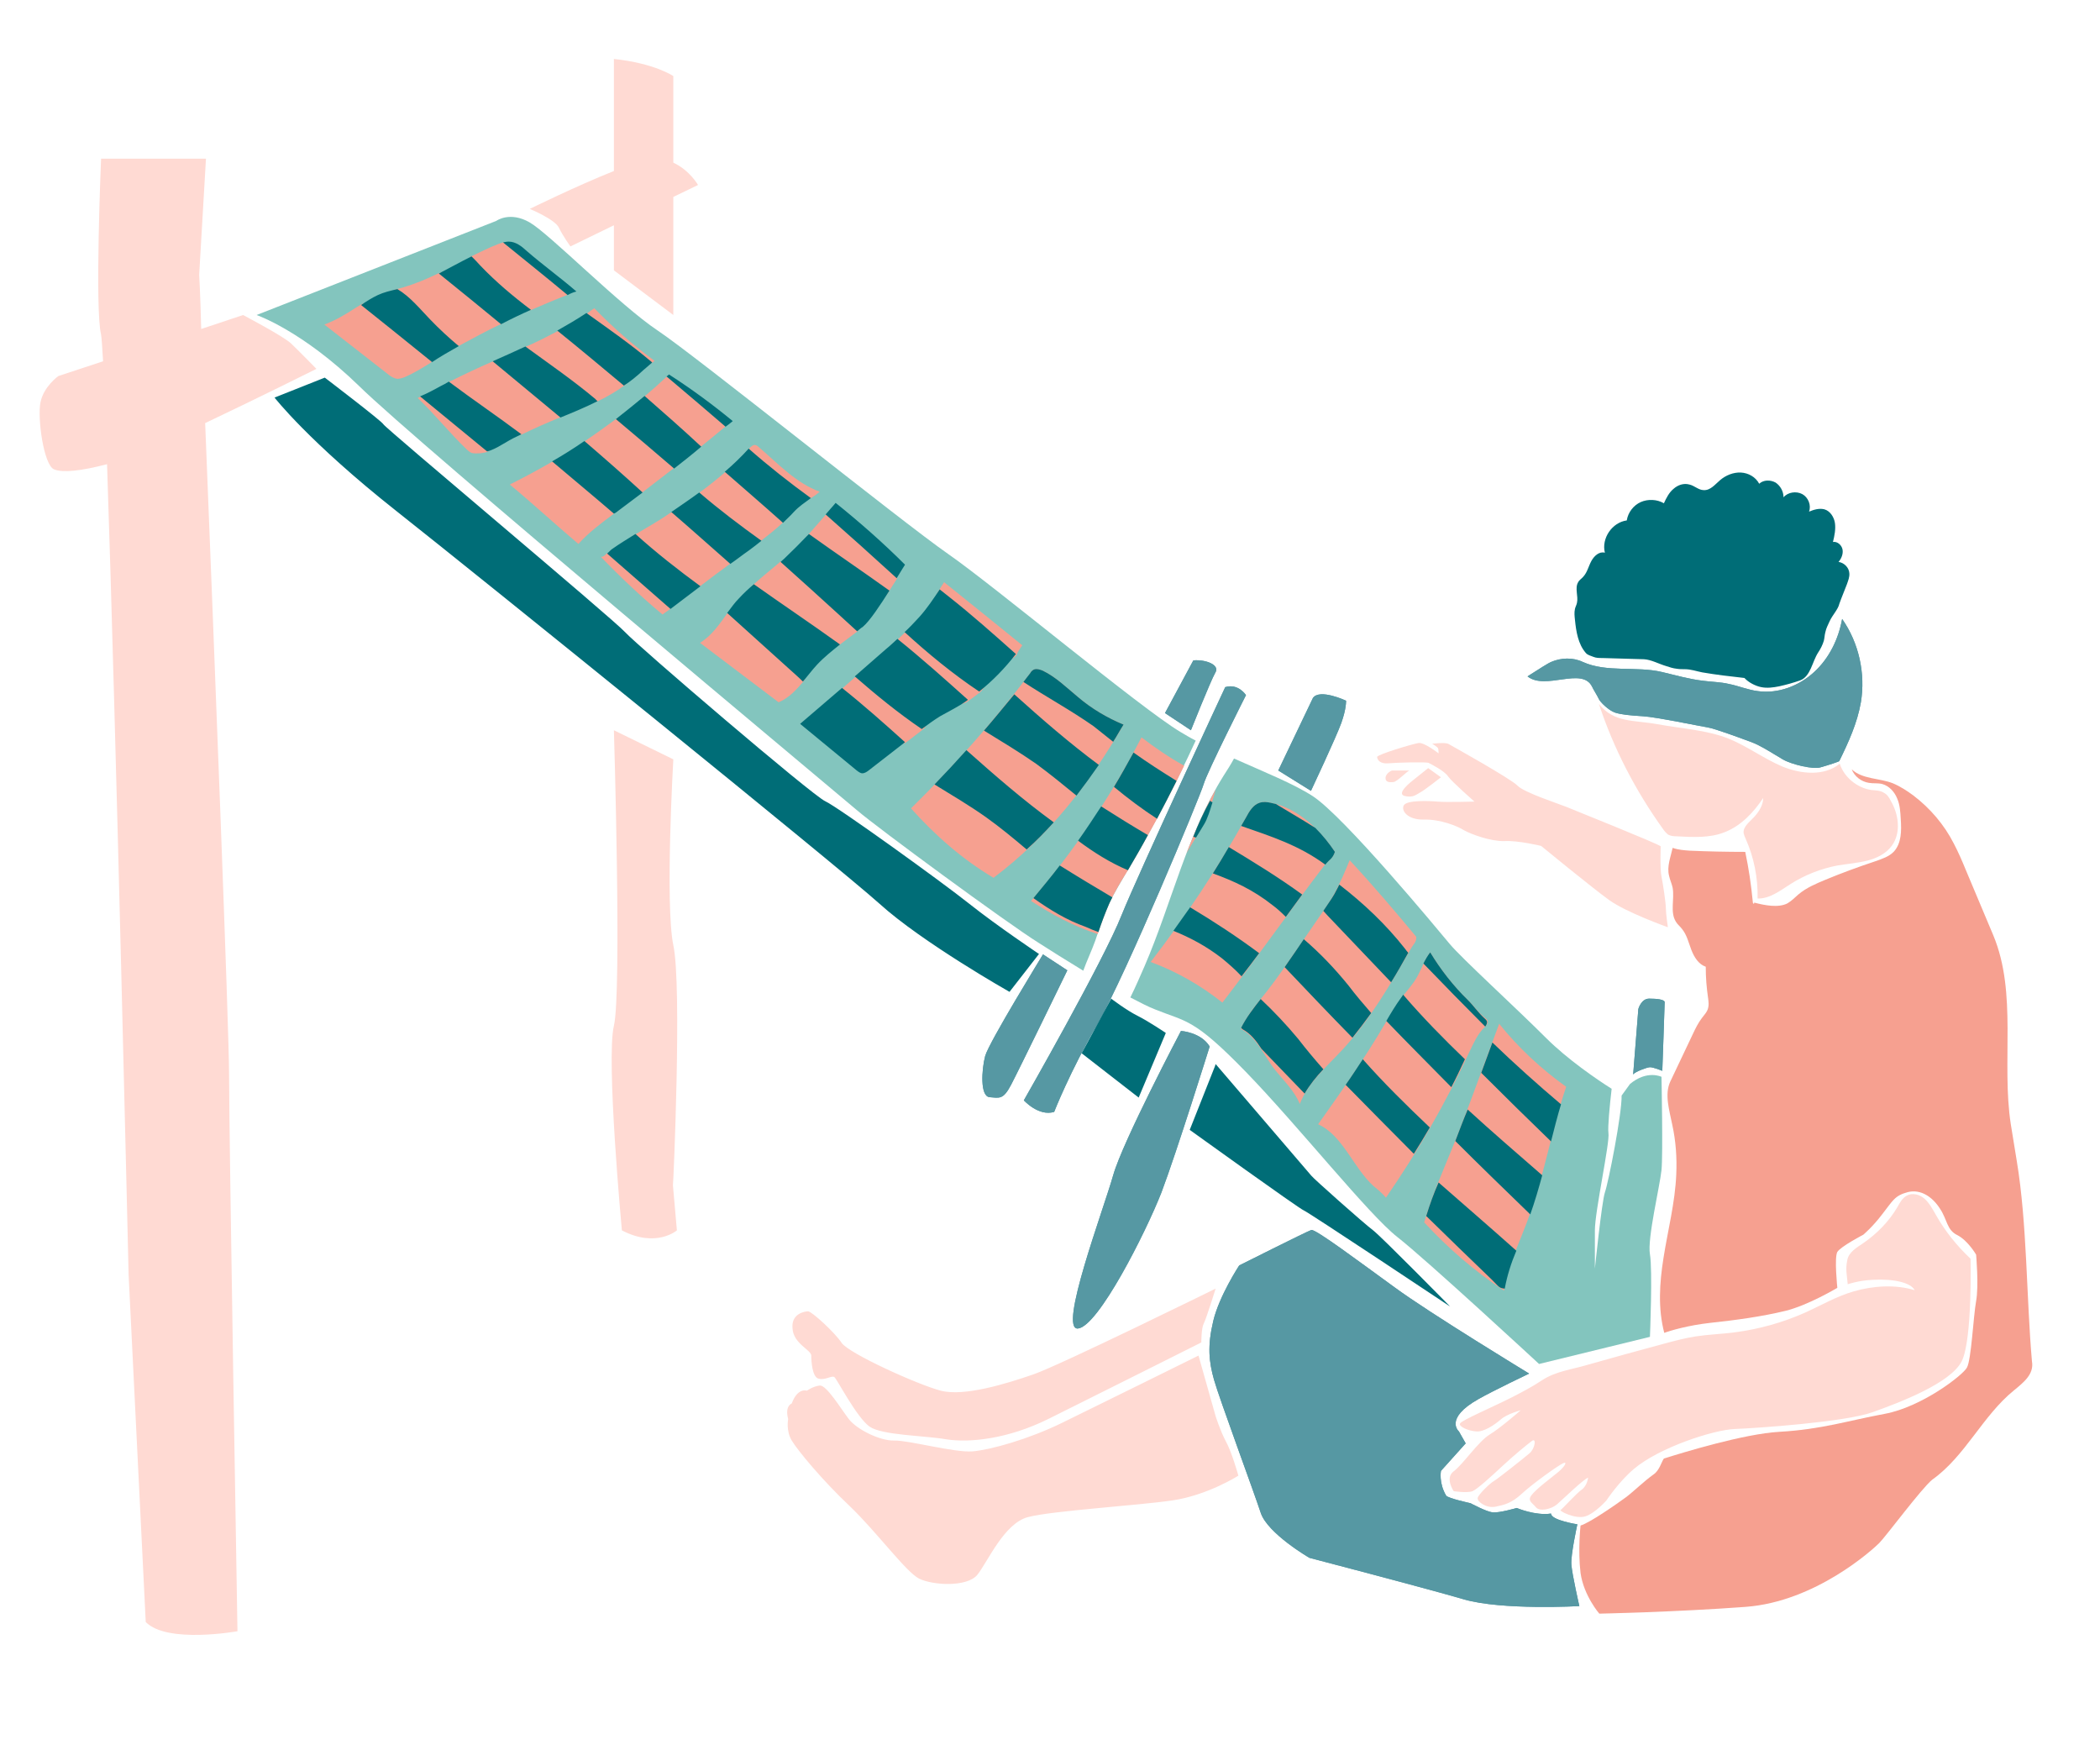
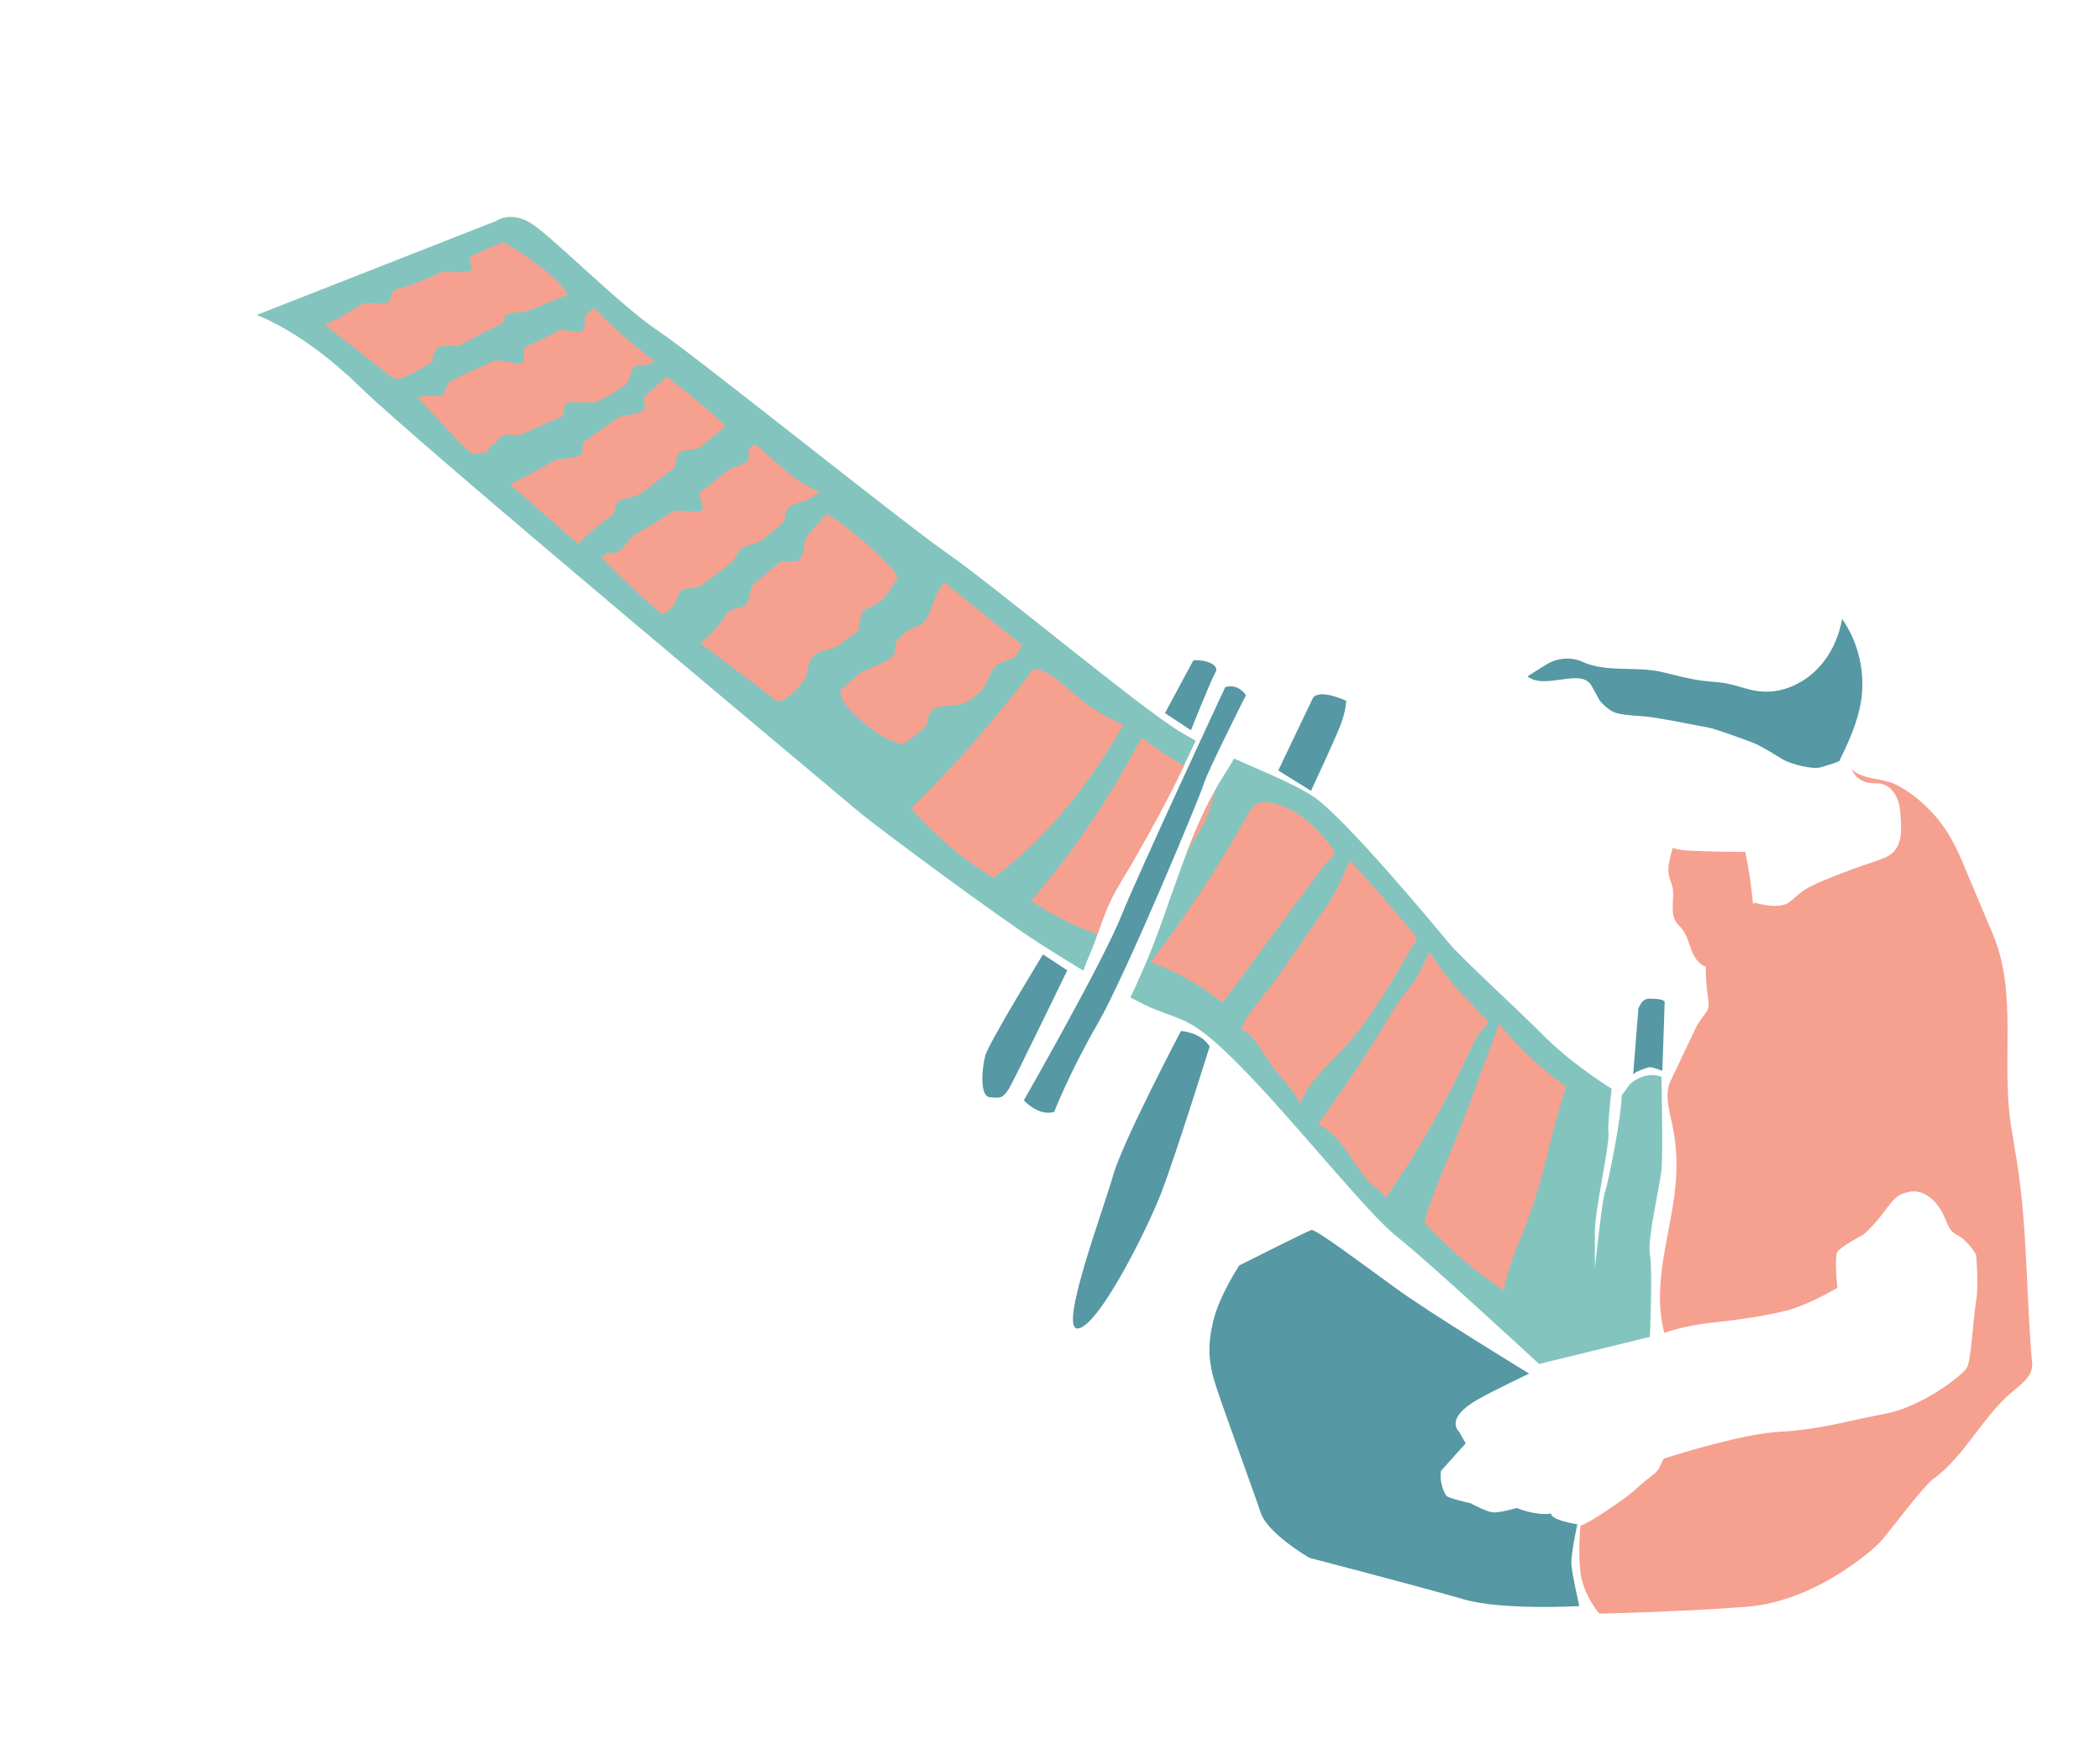
<svg xmlns="http://www.w3.org/2000/svg" width="300" zoomAndPan="magnify" viewBox="0 0 224.88 187.5" height="250" preserveAspectRatio="xMidYMid meet" version="1.0">
  <defs>
    <clipPath id="b5a7894787">
-       <path d="M 4 6.316 L 212 6.316 L 212 176 L 4 176 Z M 4 6.316 " clip-rule="nonzero" />
-     </clipPath>
+       </clipPath>
  </defs>
  <g clip-path="url(#b5a7894787)">
    <path fill="#ffdad3" d="M 178.129 88.82 C 175.18 84.719 172.828 80.191 171.25 75.406 C 172.871 77.457 174.965 77.113 177.531 77.582 C 180.094 78.055 182.742 78.184 185.133 79.121 C 187.145 79.934 188.895 81.258 190.902 82.113 C 192.91 82.926 195.391 83.18 197.055 81.812 C 197.523 83.266 198.934 84.422 200.473 84.633 C 200.941 84.676 201.414 84.676 201.797 84.934 C 202.141 85.105 202.352 85.445 202.523 85.789 C 203.379 87.238 203.637 89.207 202.652 90.574 C 202.055 91.426 201.027 91.941 200.004 92.195 C 198.977 92.453 197.91 92.539 196.84 92.711 C 195.047 93.051 193.297 93.734 191.758 94.719 C 190.688 95.402 189.535 96.297 188.254 96.254 C 188.297 94.035 187.867 91.855 186.973 89.848 C 186.887 89.676 186.801 89.461 186.758 89.25 C 186.672 88.566 187.398 88.051 187.867 87.539 C 188.383 86.984 188.852 86.258 188.852 85.488 C 187.828 87.027 186.5 88.438 184.793 89.121 C 183.168 89.805 181.289 89.676 179.539 89.59 C 179.238 89.59 178.938 89.547 178.684 89.418 C 178.512 89.289 178.297 89.078 178.129 88.82 Z M 86.863 145.219 C 86.863 145.777 86.949 147.57 87.676 147.699 C 88.402 147.871 89.043 147.312 89.344 147.527 C 89.641 147.785 91.734 151.844 93.102 152.824 C 94.469 153.766 98.871 153.766 101.348 154.191 C 103.828 154.578 107.93 154.152 112.246 152.016 C 116.559 149.879 128.652 143.812 128.652 143.812 C 128.652 143.812 128.652 142.273 128.906 141.801 C 129.164 141.332 130.188 138.043 130.188 138.043 C 130.188 138.043 113.613 146.203 110.664 147.23 C 107.715 148.254 103.23 149.621 100.75 148.98 C 98.273 148.34 90.84 144.965 90.113 143.852 C 89.387 142.742 86.906 140.477 86.523 140.477 C 86.137 140.477 84.688 140.734 84.855 142.316 C 84.941 143.938 86.863 144.621 86.863 145.219 Z M 130.188 151.715 L 128.352 145.219 C 128.352 145.219 117.285 150.691 113.695 152.441 C 110.109 154.191 106.09 155.305 104.168 155.477 C 102.246 155.645 97.289 154.277 95.754 154.32 C 94.215 154.363 91.734 153.125 90.883 152.016 C 90.027 150.902 88.488 148.34 87.762 148.426 C 87.035 148.512 86.395 148.98 86.395 148.98 C 86.395 148.98 85.414 148.598 84.77 150.348 C 84.77 150.348 84.004 150.605 84.387 152.016 C 84.387 152.016 84.129 153.254 84.77 154.32 C 85.414 155.391 88.062 158.594 90.965 161.328 C 93.828 164.062 96.992 168.379 98.402 169.105 C 99.855 169.832 103.527 170.047 104.641 168.719 C 105.75 167.352 107.5 163.207 110.066 162.523 C 112.629 161.84 121.816 161.285 125.574 160.73 C 129.336 160.176 132.625 158.082 132.625 158.082 C 132.625 158.082 131.898 155.477 131.258 154.363 C 130.66 153.211 130.188 151.715 130.188 151.715 Z M 161.121 90.102 C 162.574 90.016 165.055 90.617 165.055 90.617 C 165.055 90.617 170.523 95.102 172.359 96.426 C 174.195 97.75 178.641 99.332 178.641 99.332 C 178.641 99.332 178.426 97.879 178.426 97.324 C 178.426 96.77 178.129 94.719 177.957 93.906 C 177.785 93.094 177.871 90.66 177.871 90.66 C 177.531 90.359 168.559 86.77 167.746 86.43 C 166.891 86.086 163.215 84.891 162.531 84.164 C 161.848 83.438 155.484 79.891 155.098 79.676 C 154.672 79.508 153.391 79.676 153.391 79.676 C 153.391 79.676 153.988 80.02 154.031 80.191 C 154.074 80.359 154.074 80.703 154.074 80.703 C 154.074 80.703 152.535 79.508 151.938 79.594 C 151.34 79.676 147.492 80.832 147.492 81.086 C 147.492 81.344 147.75 81.855 148.688 81.77 C 149.629 81.688 152.75 81.602 153.004 81.727 C 153.262 81.855 154.715 82.582 155.098 83.18 C 155.484 83.738 157.918 85.871 157.918 85.871 C 157.918 85.871 154.844 85.957 153.945 85.871 C 153.047 85.789 150.699 85.703 150.355 86.258 C 150.016 86.812 150.738 87.84 152.492 87.797 C 154.242 87.754 156.082 88.48 156.809 88.949 C 157.578 89.375 159.668 90.145 161.121 90.102 Z M 152.105 84.891 C 152.535 84.676 154.328 83.266 154.328 83.266 L 152.961 82.285 C 152.961 82.285 151.852 83.18 151.465 83.48 C 151.082 83.777 149.5 85.02 150.441 85.273 C 151.383 85.488 151.68 85.105 152.105 84.891 Z M 149.074 82.539 C 149.074 82.539 148.434 82.797 148.391 83.309 C 148.348 83.82 148.859 83.82 149.246 83.777 C 149.629 83.738 150.738 82.582 150.953 82.539 Z M 31.152 36.82 C 30.383 36.055 25.98 33.746 25.98 33.746 L 21.496 35.242 C 21.41 31.566 21.281 29.43 21.281 29.43 L 22.008 16.996 L 10.77 16.996 C 10.77 16.996 10.086 33.105 10.77 35.84 C 10.812 36.098 10.898 37.078 10.984 38.703 L 6.199 40.281 C 6.199 40.281 4.617 41.395 4.277 43.102 C 3.934 44.77 4.617 49.812 5.73 50.281 C 6.668 50.664 8.633 50.453 11.41 49.727 C 12.352 77.371 13.719 136.547 13.719 136.547 L 15.555 173.762 C 17.863 176.113 25.383 174.746 25.383 174.746 C 25.383 174.746 24.484 121.934 24.484 115.141 C 24.484 110.312 22.863 68.738 21.922 45.324 C 27.691 42.59 33.844 39.516 33.844 39.516 C 33.844 39.516 31.961 37.59 31.152 36.82 Z M 72.082 17.426 L 72.082 8.152 C 72.082 8.152 70.117 6.785 65.715 6.316 L 65.715 18.32 C 61.742 19.902 56.699 22.379 56.699 22.379 C 56.699 22.379 59.391 23.492 59.82 24.387 C 60.246 25.285 61.059 26.398 61.059 26.398 L 65.715 24.133 L 65.715 28.961 L 72.082 33.746 L 72.082 21.098 L 74.73 19.816 C 74.73 19.816 73.832 18.234 72.082 17.426 Z M 72.082 101.254 C 71.184 96.895 72.082 81.344 72.082 81.344 L 65.715 78.227 C 65.715 78.227 66.57 106.297 65.715 109.887 C 64.859 113.473 66.57 131.805 66.57 131.805 C 70.246 133.727 72.465 131.805 72.465 131.805 L 72.039 126.977 C 72.082 126.977 73.023 105.613 72.082 101.254 Z M 211.07 134.84 C 209.617 133.473 208.336 131.891 207.352 130.137 C 207.012 129.539 206.668 128.898 206.156 128.43 C 205.645 127.957 204.832 127.746 204.234 128.086 C 203.762 128.344 203.508 128.812 203.25 129.285 C 202.352 130.82 201.07 132.145 199.574 133.172 C 198.891 133.641 198.039 134.113 197.867 134.965 C 197.652 135.992 197.824 136.547 197.91 137.574 C 198.082 137.531 199.02 137.188 200.559 137.102 C 202.867 136.973 204.66 137.402 205.086 138.215 C 203.035 137.574 200.602 137.742 198.551 138.34 C 196.758 138.855 195.133 139.793 193.465 140.562 C 190.988 141.676 188.383 142.402 185.691 142.742 C 184.324 142.914 182.957 142.957 181.59 143.168 C 180.477 143.34 179.367 143.641 178.254 143.938 C 175.52 144.664 172.785 145.434 170.051 146.203 C 168.344 146.715 166.633 146.887 165.141 147.871 C 164.113 148.555 163.129 149.066 162.062 149.621 C 159.883 150.734 156.551 152.141 156.379 152.484 C 156.168 152.824 157.32 153.297 158.09 153.34 C 158.902 153.426 160.055 152.656 160.738 152.059 C 161.422 151.457 162.875 151.074 162.875 151.074 C 162.875 151.074 160.738 152.953 159.543 153.68 C 158.344 154.406 156.68 156.887 155.695 157.613 C 154.715 158.336 155.695 159.746 155.695 159.746 C 155.695 159.746 157.148 159.961 157.703 159.746 C 158.219 159.535 159.711 158.168 160.953 157.012 C 162.191 155.859 163.559 154.75 164.07 154.363 C 164.582 153.98 164.414 155.176 163.812 155.688 C 163.215 156.203 160.355 158.465 159.969 158.68 C 159.586 158.895 158.301 160.133 158.262 160.473 C 158.176 160.816 159.113 161.586 160.141 161.414 C 161.121 161.199 161.848 161.074 163.004 160.004 C 164.156 158.938 166.848 157.012 167.402 156.758 C 167.914 156.5 167.617 157.098 166.891 157.695 C 166.164 158.297 164.539 159.492 164.027 160.176 C 163.559 160.773 164.113 160.988 164.496 161.457 C 164.883 161.969 166.164 161.672 166.762 161.156 C 167.359 160.645 169.539 158.508 170.094 158.297 C 170.094 158.297 170.008 159.148 169.41 159.578 C 168.812 160.004 167.359 161.629 167.148 161.758 C 166.934 161.84 168.727 162.781 169.797 162.441 C 170.863 162.098 172.059 160.73 172.059 160.73 C 172.059 160.73 173.387 158.723 175.008 157.355 C 177.742 155.047 183.555 153.168 185.816 153.082 C 188.082 152.996 197.566 152.355 200.559 151.289 C 203.551 150.219 208.934 148.168 210.129 145.82 C 211.281 143.469 211.07 134.84 211.07 134.84 Z M 211.07 134.84 " fill-opacity="1" fill-rule="nonzero" />
  </g>
  <path fill="#83c5be" d="M 116.004 103.988 C 114.254 102.922 112.543 101.852 111.219 101 C 107.801 98.863 93.914 88.648 91.777 86.812 C 89.641 84.977 44.48 47.332 38.414 41.352 C 32.305 35.414 27.434 33.746 27.434 33.746 L 53.113 23.664 C 53.113 23.664 54.562 22.594 56.699 23.832 C 58.836 25.07 66.312 32.676 70.414 35.414 C 74.516 38.148 96.477 55.836 101.52 59.34 C 106.562 62.844 122.113 75.832 126.387 78.395 C 126.898 78.695 127.453 79.035 128.051 79.336 C 125.875 84.078 123.438 88.691 120.789 93.18 C 120.105 94.375 119.379 95.527 118.781 96.77 C 118.184 98.051 117.754 99.418 117.285 100.785 C 116.902 101.852 116.387 102.922 116.004 103.988 Z M 177.957 115.355 C 177.957 115.355 176.418 114.586 174.582 116.125 L 173.684 117.363 C 173.727 119.285 172.273 126.676 171.891 127.746 C 171.547 128.812 170.82 135.906 170.82 135.906 C 170.82 135.906 170.82 133.855 170.82 131.805 C 170.82 129.754 172.445 122.363 172.273 121.379 C 172.188 120.781 172.402 118.473 172.617 116.637 C 170.992 115.609 167.875 113.473 165.609 111.211 C 162.406 108.004 156.551 102.664 155.27 101.125 C 153.988 99.59 143.945 87.453 140.57 85.273 C 138.52 83.949 135.316 82.668 132.156 81.258 C 131.812 81.898 131.43 82.496 131.043 83.094 C 127.113 89.375 125.488 96.727 122.582 103.477 C 122.113 104.543 121.602 105.742 121.047 106.852 C 122.027 107.363 122.926 107.836 123.695 108.133 C 127.07 109.5 127.797 109.031 133.438 114.84 C 139.074 120.652 146.555 130.094 149.672 132.531 C 152.789 134.965 164.84 146.117 164.84 146.117 L 176.719 143.211 C 176.719 143.211 177.016 136.035 176.719 134.367 C 176.418 132.703 177.785 127.062 177.957 125.352 C 178.129 123.73 177.957 115.355 177.957 115.355 Z M 177.957 115.355 " fill-opacity="1" fill-rule="nonzero" />
  <path fill="#f6a090" d="M 215.727 148.938 C 212.352 151.672 210.516 155.988 206.969 158.508 C 205.812 159.449 202.012 164.574 201.285 165.301 C 200.559 166.027 194.449 171.582 186.973 172.137 C 179.496 172.695 171.293 172.863 171.293 172.863 C 171.293 172.863 169.625 170.941 169.285 168.508 C 168.984 166.027 169.285 163.422 169.285 163.422 C 170.223 163.164 173.172 161.113 174.152 160.391 C 175.008 159.746 176.078 158.68 177.102 157.953 C 177.742 157.527 177.957 156.586 178.215 156.246 C 180.266 155.602 186.801 153.594 190.602 153.383 C 195.133 153.125 197.953 152.184 201.883 151.457 C 205.812 150.73 210.215 147.355 210.684 146.504 C 211.156 145.648 211.367 141.035 211.668 139.367 C 211.965 137.742 211.668 134.41 211.668 134.41 C 211.668 134.41 210.812 132.914 209.66 132.316 C 208.504 131.762 208.59 130.652 207.777 129.453 C 207.012 128.258 205.77 127.359 204.359 127.703 C 202.91 128.086 202.738 128.641 201.625 130.051 C 200.559 131.461 199.574 132.273 199.574 132.273 C 199.574 132.273 197.184 133.512 196.797 134.113 C 196.457 134.711 196.797 137.957 196.797 137.957 C 196.797 137.957 193.68 139.836 191.203 140.434 C 188.723 141.035 185.945 141.418 183.125 141.719 C 180.863 141.973 178.938 142.527 178.254 142.785 C 177.57 140.18 177.742 137.445 178.172 134.754 C 178.641 131.762 179.41 128.855 179.539 125.824 C 179.621 124.027 179.496 122.234 179.109 120.48 C 178.812 118.984 178.254 117.234 178.898 115.867 C 179.707 114.156 180.52 112.449 181.332 110.738 C 181.59 110.184 181.887 109.586 182.273 109.074 C 182.527 108.73 182.871 108.391 182.957 107.961 C 183.039 107.664 183 107.32 182.957 106.98 C 182.785 105.785 182.699 104.758 182.699 103.562 C 181.93 103.305 181.461 102.535 181.16 101.766 C 180.863 101 180.691 100.188 180.18 99.547 C 179.965 99.246 179.664 99.031 179.496 98.734 C 178.855 97.707 179.367 96.34 179.152 95.102 C 179.066 94.676 178.855 94.246 178.77 93.82 C 178.512 92.836 178.938 91.812 179.152 90.828 C 179.75 91.043 180.391 91.086 180.988 91.129 C 182.957 91.215 184.965 91.258 186.93 91.258 C 187.312 93.051 187.57 94.844 187.742 96.641 C 187.742 96.727 187.785 96.812 187.828 96.812 C 187.91 96.812 187.91 96.684 187.867 96.684 C 188.98 96.98 190.477 97.281 191.457 96.77 C 191.887 96.512 192.227 96.172 192.613 95.828 C 193.465 95.102 194.492 94.676 195.516 94.246 C 197.27 93.52 199.02 92.879 200.816 92.281 C 201.543 92.027 202.352 91.77 202.867 91.215 C 203.676 90.316 203.676 88.992 203.594 87.754 C 203.551 86.984 203.508 86.215 203.207 85.531 C 202.91 84.805 202.352 84.207 201.625 83.992 C 201.156 83.863 200.645 83.949 200.176 83.863 C 199.363 83.738 198.637 83.18 198.336 82.41 C 199.449 83.48 201.328 83.352 202.738 83.906 C 203.551 84.25 204.277 84.719 204.961 85.23 C 206.754 86.598 208.25 88.352 209.273 90.359 C 209.746 91.258 210.172 92.238 210.555 93.18 C 211.539 95.527 212.523 97.836 213.504 100.188 C 216.109 106.426 214.359 113.773 215.383 120.438 C 215.598 121.762 215.812 123.047 216.023 124.371 C 217.137 131.078 217.051 139.023 217.648 145.82 C 217.906 147.23 216.707 148.125 215.727 148.938 Z M 53.836 25.969 C 53.668 26.012 53.496 26.098 53.324 26.141 C 52.344 26.523 51.402 26.996 50.418 27.465 C 49.949 27.68 50.762 28.746 50.293 29.004 C 49.566 29.387 47.602 28.918 46.875 29.301 C 45.633 29.902 44.395 30.414 43.113 30.797 C 42.898 30.84 42.688 30.926 42.43 30.969 C 41.789 31.098 42.047 32.121 41.363 32.422 C 40.723 32.719 39.141 32.25 38.586 32.637 C 38.414 32.762 38.242 32.848 38.113 32.934 C 37.004 33.66 35.938 34.301 34.695 34.77 C 36.961 36.523 39.227 38.316 41.488 40.07 C 41.789 40.324 42.133 40.539 42.516 40.582 C 42.773 40.582 43.027 40.496 43.285 40.41 C 44.266 39.984 45.164 39.43 46.062 38.875 C 46.105 38.832 46.191 38.789 46.234 38.746 C 46.531 36.652 47.387 37.078 49.137 37.035 C 50.633 36.223 52.129 35.414 53.668 34.688 C 54.137 34.473 53.797 33.918 54.223 33.703 C 54.82 33.402 56.23 33.488 56.871 33.191 C 58.152 32.637 59.477 32.078 60.801 31.566 C 59.734 29.43 54.008 25.883 53.836 25.969 Z M 70.074 38.66 C 67.766 36.949 65.586 35.07 63.621 33.02 C 63.367 33.191 63.109 33.359 62.852 33.574 C 62.383 33.875 62.77 35.156 62.34 35.453 C 61.742 35.797 60.332 35.156 59.734 35.453 C 58.582 36.055 57.426 36.652 56.23 37.164 C 55.848 37.336 56.316 38.66 55.93 38.832 C 55.164 39.172 53.539 38.359 52.77 38.703 C 51.188 39.387 49.652 40.113 48.113 40.883 C 47.77 41.051 47.684 42.078 47.387 42.25 C 46.703 42.633 45.762 42.207 44.992 42.504 C 44.906 42.547 44.781 42.59 44.695 42.633 C 46.531 44.387 48.113 46.395 49.949 48.145 C 50.121 48.316 50.293 48.445 50.504 48.531 C 50.676 48.57 50.805 48.57 50.977 48.57 C 51.359 48.57 51.785 48.531 52.172 48.402 C 52.258 48.359 52.43 47.805 52.512 47.762 C 53.113 47.547 53.152 47.035 53.711 46.691 C 54.266 46.352 55.289 46.82 55.891 46.52 C 57.297 45.836 58.664 45.238 60.031 44.684 C 60.547 44.469 60.16 43.402 60.676 43.188 C 61.484 42.848 63.195 43.359 64.008 42.977 C 64.988 42.504 65.93 41.949 66.828 41.309 C 67.555 40.84 67.297 39.812 68.023 39.172 C 67.98 39.215 69.477 39.172 69.902 38.789 C 69.945 38.789 69.988 38.703 70.074 38.66 Z M 71.355 40.367 C 70.586 41.094 69.816 41.777 69.004 42.461 C 68.793 42.676 69.176 43.742 68.961 43.914 C 68.195 44.555 66.742 44.301 65.93 44.898 C 64.82 45.711 63.707 46.52 62.555 47.289 C 62.168 47.547 62.555 48.488 62.168 48.742 C 61.398 49.215 59.906 49 59.094 49.469 C 57.598 50.324 56.102 51.137 54.562 51.906 C 57.043 53.957 59.477 56.219 61.914 58.27 C 63.023 57.031 64.348 56.051 65.672 55.066 C 65.844 54.938 65.844 54 66.016 53.871 C 66.871 53.23 67.895 53.398 68.75 52.758 C 69.859 51.906 70.973 51.051 72.082 50.195 C 72.465 49.898 72.297 48.828 72.68 48.531 C 73.277 48.059 74.434 48.316 75.031 47.848 C 75.883 47.164 76.781 46.438 77.637 45.711 C 77.934 45.539 71.441 40.281 71.355 40.367 Z M 87.762 52.676 C 85.199 51.734 83.277 49.641 81.227 47.887 C 81.098 47.762 80.926 47.633 80.711 47.676 C 80.543 47.719 80.414 47.848 80.328 47.93 C 80.285 47.973 80.242 48.016 80.199 48.059 C 80.027 48.273 80.285 49.086 80.113 49.297 C 79.473 49.98 78.363 49.938 77.637 50.582 C 76.738 51.348 75.84 52.074 74.902 52.758 C 74.688 52.93 75.457 54.426 75.199 54.598 C 74.434 55.152 72.637 54.34 71.867 54.895 C 71.824 54.938 71.781 54.98 71.699 54.98 C 70.414 55.879 69.219 56.52 68.023 57.246 C 67.168 57.758 66.996 58.57 66.102 59.168 C 65.973 59.254 65.117 59.125 64.945 59.297 C 64.734 59.512 64.477 59.723 64.305 59.637 C 66.312 61.73 68.707 63.996 70.93 65.832 C 71.184 65.621 71.484 65.449 71.738 65.234 C 72.465 64.68 72.383 63.738 73.066 63.184 C 73.406 62.93 74.602 63.098 74.945 62.801 C 76.012 61.988 77.082 61.176 78.148 60.406 C 78.789 59.895 78.832 59.168 79.473 58.699 C 79.945 58.355 81.012 58.27 81.48 57.93 C 82.25 57.332 83.062 56.691 83.789 56.008 C 84.172 55.621 84.004 54.852 84.387 54.426 C 84.984 53.785 86.137 53.828 86.82 53.359 C 87.121 53.188 87.422 52.973 87.762 52.676 Z M 88.445 55.109 C 87.848 55.793 87.207 56.52 86.609 57.203 C 85.754 58.102 86.395 59.254 85.453 60.066 C 85.328 60.195 83.703 60.066 83.574 60.152 C 82.637 60.965 81.652 61.73 80.711 62.586 C 80.156 63.055 80.371 64.254 79.859 64.766 C 79.387 65.234 78.277 65.109 77.891 65.664 C 77.039 66.859 76.184 68.098 74.945 68.867 C 77.766 71.004 80.543 73.098 83.363 75.234 C 84.473 74.766 85.242 73.91 86.012 73.012 C 86.48 72.414 86.48 70.918 87.035 70.32 C 87.762 69.551 89.086 69.723 89.941 69.039 C 90.582 68.57 91.18 68.098 91.82 67.629 C 92.035 67.457 92.164 65.664 92.332 65.535 C 93.102 64.895 94.301 64.809 95.238 63.27 C 95.539 62.801 95.793 62.371 96.051 61.988 C 96.52 61.09 88.789 54.727 88.445 55.109 Z M 109.469 69.125 C 106.691 66.859 103.914 64.637 101.094 62.371 C 100.922 62.629 100.75 62.887 100.578 63.184 C 99.895 64.211 99.727 65.707 98.914 66.645 C 98.402 67.199 97.375 67.285 96.863 67.801 C 96.605 68.012 96.395 68.27 96.137 68.484 C 95.754 68.824 95.965 69.977 95.582 70.32 C 94.469 71.305 92.719 71.516 91.609 72.5 C 91.137 72.926 90.668 73.312 90.199 73.738 C 88.703 75.02 95.711 80.531 96.992 79.551 C 97.16 79.422 97.332 79.293 97.504 79.164 C 97.93 78.824 98.402 78.48 98.828 78.141 C 99.469 77.668 99.297 76.344 99.98 75.961 C 100.922 75.406 102.715 75.746 103.613 75.148 C 104.039 74.848 104.512 74.508 104.938 74.164 C 105.664 73.566 105.879 72.07 106.562 71.387 C 107.246 70.703 108.312 70.875 108.867 70.148 C 108.996 69.766 109.254 69.465 109.469 69.125 Z M 120.32 77.625 C 118.566 76.898 116.902 75.918 115.449 74.68 C 114.254 73.695 113.098 72.543 111.688 71.859 C 111.391 71.73 111.004 71.602 110.707 71.73 C 110.535 71.816 110.406 71.945 110.32 72.113 C 106.434 77.242 102.16 82.07 97.547 86.598 C 100.109 89.461 103.059 92.066 106.391 94.035 C 112.246 89.633 116.645 83.992 120.32 77.625 Z M 127.07 91.383 C 127.668 90.359 128.309 89.332 128.906 88.309 C 129.422 87.41 129.891 85.617 130.188 84.59 C 128.949 86.77 127.969 89.078 127.07 91.383 Z M 118.781 96.812 C 119.336 95.57 120.062 94.375 120.789 93.223 C 122.926 89.59 124.977 85.832 126.812 82.027 C 125.191 81.129 123.695 80.105 122.242 78.992 C 118.996 85.273 115.02 91.172 110.406 96.512 C 112.629 97.965 115.02 99.246 117.543 100.059 C 117.926 98.988 118.312 97.879 118.781 96.812 Z M 142.965 91.258 C 141.297 88.82 138.992 86.555 136.086 86 C 135.699 85.914 135.273 85.871 134.891 86 C 134.207 86.215 133.777 86.941 133.438 87.582 C 130.445 92.965 126.984 98.18 123.227 103.051 C 126 104.074 128.609 105.57 130.914 107.406 C 134.59 102.621 138.094 97.621 141.77 92.793 C 142.281 92.066 142.664 92.109 142.965 91.258 Z M 151.68 100.355 C 149.414 97.621 146.938 94.719 144.547 92.152 C 144.031 93.395 143.52 94.633 142.879 95.785 C 142.492 96.469 142.023 97.152 141.555 97.836 C 140.613 99.203 139.676 100.57 138.734 101.938 C 137.75 103.348 136.77 104.801 135.699 106.168 C 134.676 107.449 133.562 108.73 132.879 110.227 C 134.59 111.082 135.402 113.176 136.598 114.672 C 137.539 115.824 138.648 116.895 139.203 118.262 C 140.102 115.953 142.066 114.285 143.777 112.449 C 146.723 109.246 148.945 105.398 151.125 101.598 C 151.383 101.125 151.723 100.914 151.68 100.355 Z M 157.191 107.109 C 155.652 105.613 154.285 103.859 153.176 102.023 C 152.578 102.793 152.277 103.734 151.809 104.586 C 151.34 105.441 150.656 106.168 150.055 106.938 C 149.414 107.836 148.859 108.773 148.305 109.715 C 146.125 113.434 143.648 116.934 141.168 120.438 C 143.82 121.637 144.93 125.098 147.109 127.062 C 147.578 127.445 148.047 127.832 148.434 128.301 C 151.852 123.344 154.883 118.09 157.406 112.621 C 157.832 111.723 158.262 110.781 158.945 110.098 C 159.156 109.887 159.414 109.629 159.328 109.328 C 159.285 109.246 159.199 109.16 159.156 109.117 C 158.301 108.477 157.918 107.793 157.191 107.109 Z M 167.746 116.422 C 165.055 114.5 162.617 112.234 160.566 109.672 C 159.543 112.449 158.516 115.184 157.492 117.961 C 156.852 119.629 156.25 121.293 155.566 122.918 C 154.5 125.566 153.305 128.215 152.535 130.949 C 155.098 133.727 157.918 136.164 161.078 138.258 C 161.508 135.438 162.875 132.871 163.812 130.18 C 165.395 125.867 166.25 120.781 167.746 116.422 Z M 167.746 116.422 " fill-opacity="1" fill-rule="nonzero" />
  <path fill="#5698a3" d="M 195.004 82.199 C 194.234 82.453 191.887 81.898 190.945 81.344 C 190.004 80.789 188.551 79.848 187.613 79.508 C 186.672 79.164 183.723 78.055 182.914 77.926 C 182.102 77.797 177.402 76.816 175.992 76.73 C 174.625 76.645 173.684 76.559 173 76.344 C 172.316 76.133 171.375 75.191 171.25 74.891 C 171.121 74.594 170.609 73.781 170.523 73.566 C 169.453 71.387 165.523 73.996 163.602 72.457 C 164.156 72.113 164.668 71.773 165.223 71.43 C 165.523 71.262 165.824 71.047 166.121 70.918 C 167.191 70.449 168.473 70.406 169.539 70.918 C 172.102 72.07 175.266 71.344 178 71.988 C 179.453 72.328 180.906 72.754 182.398 72.926 C 183.34 73.055 184.281 73.055 185.176 73.27 C 186.246 73.48 187.227 73.91 188.297 74.039 C 190.477 74.336 192.695 73.48 194.32 71.988 C 195.945 70.492 196.926 68.441 197.312 66.305 C 199.105 68.867 199.832 72.156 199.32 75.234 C 198.934 77.457 197.996 79.508 197.012 81.516 C 197.098 81.559 195.773 81.984 195.004 82.199 Z M 149.371 137.914 C 145.656 135.223 140.871 131.633 140.441 131.762 C 139.844 131.977 132.711 135.562 132.711 135.562 C 132.711 135.562 130.574 138.812 129.934 141.504 C 129.293 144.195 129.461 145.863 130.02 147.828 C 130.574 149.793 134.289 159.832 135.016 162.055 C 135.742 164.277 140.23 166.883 140.23 166.883 C 140.23 166.883 152.664 170.129 156.766 171.328 C 160.867 172.523 169.156 172.055 169.156 172.055 C 169.156 172.055 168.387 168.719 168.301 167.609 C 168.215 166.586 168.941 163.293 168.941 163.293 C 168.941 163.293 166.121 162.867 166.121 162.141 C 164.457 162.398 162.445 161.543 162.445 161.543 C 162.445 161.543 160.566 162.098 159.84 162.012 C 159.156 161.926 157.492 161.031 157.492 161.031 C 157.492 161.031 155.098 160.516 154.883 160.219 C 154.074 158.852 154.328 157.57 154.328 157.57 L 156.977 154.621 L 156.25 153.34 C 156.25 153.34 154.629 151.973 158.344 149.879 C 159.926 148.98 163.773 147.145 163.773 147.145 C 163.773 147.145 153.09 140.648 149.371 137.914 Z M 119.207 125.906 C 118.184 129.539 113.27 142.57 115.449 142.316 C 117.629 142.059 122.668 132.102 124.379 127.746 C 126.043 123.344 129.547 112.105 129.547 112.105 C 128.609 110.57 126.473 110.441 126.473 110.441 C 126.473 110.441 120.234 122.277 119.207 125.906 Z M 136.898 82.539 L 140.402 84.719 C 140.402 84.719 143.094 78.992 143.648 77.457 C 144.203 75.918 144.16 75.062 144.16 75.062 C 144.16 75.062 141.34 73.738 140.613 74.766 Z M 105.492 113.133 C 105.109 114.586 104.938 117.449 105.965 117.535 C 107.031 117.617 107.418 117.832 108.27 116.211 C 109.125 114.586 114.297 103.945 114.297 103.945 L 111.688 102.238 C 111.73 102.195 105.879 111.68 105.492 113.133 Z M 124.762 76.387 L 127.539 78.227 C 127.539 78.227 129.633 72.969 130.145 72.07 C 130.703 71.219 129.078 70.621 127.797 70.746 Z M 174.922 115.098 C 175.137 114.801 176.332 114.371 176.676 114.328 C 177.016 114.285 178.043 114.715 178.043 114.715 C 178.043 114.715 178.297 107.664 178.297 107.363 C 178.297 107.066 177.445 106.98 176.633 106.98 C 175.777 106.98 175.477 108.09 175.477 108.09 Z M 109.637 117.875 C 109.637 117.875 111.219 119.629 112.887 119.113 C 112.887 119.113 114.551 114.84 117.543 109.672 C 120.531 104.5 128.523 85.316 128.906 83.992 C 129.293 82.668 133.438 74.465 133.438 74.465 C 133.438 74.465 132.625 73.184 131.215 73.609 C 131.215 73.609 122.027 93.309 120.105 98.051 C 118.184 102.922 109.637 117.875 109.637 117.875 Z M 109.637 117.875 " fill-opacity="1" fill-rule="nonzero" />
-   <path fill="#5698a3" d="M 195.004 82.199 C 194.234 82.453 191.887 81.898 190.945 81.344 C 190.004 80.789 188.551 79.848 187.613 79.508 C 186.672 79.164 183.723 78.055 182.914 77.926 C 182.102 77.797 177.402 76.816 175.992 76.73 C 174.625 76.645 173.684 76.559 173 76.344 C 172.316 76.133 171.375 75.191 171.25 74.891 C 171.121 74.594 170.609 73.781 170.523 73.566 C 169.453 71.387 165.523 73.996 163.602 72.457 C 164.156 72.113 164.668 71.773 165.223 71.43 C 165.523 71.262 165.824 71.047 166.121 70.918 C 167.191 70.449 168.473 70.406 169.539 70.918 C 172.102 72.07 175.266 71.344 178 71.988 C 179.453 72.328 180.906 72.754 182.398 72.926 C 183.34 73.055 184.281 73.055 185.176 73.27 C 186.246 73.48 187.227 73.91 188.297 74.039 C 190.477 74.336 192.695 73.48 194.32 71.988 C 195.945 70.492 196.926 68.441 197.312 66.305 C 199.105 68.867 199.832 72.156 199.32 75.234 C 198.934 77.457 197.996 79.508 197.012 81.516 C 197.098 81.559 195.773 81.984 195.004 82.199 Z M 149.371 137.914 C 145.656 135.223 140.871 131.633 140.441 131.762 C 139.844 131.977 132.711 135.562 132.711 135.562 C 132.711 135.562 130.574 138.812 129.934 141.504 C 129.293 144.195 129.461 145.863 130.02 147.828 C 130.574 149.793 134.289 159.832 135.016 162.055 C 135.742 164.277 140.23 166.883 140.23 166.883 C 140.23 166.883 152.664 170.129 156.766 171.328 C 160.867 172.523 169.156 172.055 169.156 172.055 C 169.156 172.055 168.387 168.719 168.301 167.609 C 168.215 166.586 168.941 163.293 168.941 163.293 C 168.941 163.293 166.121 162.867 166.121 162.141 C 164.457 162.398 162.445 161.543 162.445 161.543 C 162.445 161.543 160.566 162.098 159.84 162.012 C 159.156 161.926 157.492 161.031 157.492 161.031 C 157.492 161.031 155.098 160.516 154.883 160.219 C 154.074 158.852 154.328 157.57 154.328 157.57 L 156.977 154.621 L 156.25 153.34 C 156.25 153.34 154.629 151.973 158.344 149.879 C 159.926 148.98 163.773 147.145 163.773 147.145 C 163.773 147.145 153.09 140.648 149.371 137.914 Z M 119.207 125.906 C 118.184 129.539 113.27 142.57 115.449 142.316 C 117.629 142.059 122.668 132.102 124.379 127.746 C 126.043 123.344 129.547 112.105 129.547 112.105 C 128.609 110.57 126.473 110.441 126.473 110.441 C 126.473 110.441 120.234 122.277 119.207 125.906 Z M 136.898 82.539 L 140.402 84.719 C 140.402 84.719 143.094 78.992 143.648 77.457 C 144.203 75.918 144.16 75.062 144.16 75.062 C 144.16 75.062 141.34 73.738 140.613 74.766 Z M 105.492 113.133 C 105.109 114.586 104.938 117.449 105.965 117.535 C 107.031 117.617 107.418 117.832 108.27 116.211 C 109.125 114.586 114.297 103.945 114.297 103.945 L 111.688 102.238 C 111.73 102.195 105.879 111.68 105.492 113.133 Z M 124.762 76.387 L 127.539 78.227 C 127.539 78.227 129.633 72.969 130.145 72.07 C 130.703 71.219 129.078 70.621 127.797 70.746 Z M 174.922 115.098 C 175.137 114.801 176.332 114.371 176.676 114.328 C 177.016 114.285 178.043 114.715 178.043 114.715 C 178.043 114.715 178.297 107.664 178.297 107.363 C 178.297 107.066 177.445 106.98 176.633 106.98 C 175.777 106.98 175.477 108.09 175.477 108.09 Z M 109.637 117.875 C 109.637 117.875 111.219 119.629 112.887 119.113 C 112.887 119.113 114.551 114.84 117.543 109.672 C 120.531 104.5 128.523 85.316 128.906 83.992 C 129.293 82.668 133.438 74.465 133.438 74.465 C 133.438 74.465 132.625 73.184 131.215 73.609 C 131.215 73.609 122.027 93.309 120.105 98.051 C 118.184 102.922 109.637 117.875 109.637 117.875 Z M 109.637 117.875 " fill-opacity="1" fill-rule="nonzero" />
-   <path fill="#006d77" d="M 195.988 66.516 C 195.816 66.902 195.602 67.285 195.516 67.715 C 195.43 68.012 195.43 68.355 195.348 68.652 C 195.219 69.082 195.004 69.508 194.746 69.895 C 194.105 70.875 193.938 72.457 192.824 72.883 C 192.098 73.141 191.328 73.355 190.562 73.523 C 189.918 73.652 189.277 73.738 188.637 73.609 C 187.996 73.48 187.27 73.098 186.844 72.629 C 185.305 72.457 183.809 72.285 182.316 72.027 C 181.672 71.902 181.117 71.688 180.434 71.688 C 180.18 71.688 179.879 71.688 179.621 71.645 C 179.195 71.602 178.812 71.473 178.426 71.344 C 177.699 71.133 176.844 70.66 176.078 70.621 C 174.582 70.578 173.086 70.535 171.633 70.492 C 171.293 70.492 170.949 70.492 170.652 70.363 C 170.352 70.234 170.051 70.191 169.84 69.938 C 169.027 68.996 168.812 67.672 168.684 66.391 C 168.641 66.004 168.598 65.621 168.684 65.234 C 168.727 65.023 168.855 64.809 168.898 64.594 C 169.07 63.867 168.641 63.016 169.027 62.371 C 169.156 62.117 169.41 61.988 169.582 61.773 C 170.008 61.305 170.137 60.664 170.438 60.109 C 170.734 59.555 171.293 59.039 171.891 59.211 C 171.504 57.672 172.66 55.965 174.238 55.75 C 174.367 54.895 174.965 54.125 175.734 53.785 C 176.504 53.441 177.488 53.484 178.215 53.914 C 178.469 53.359 178.77 52.758 179.238 52.375 C 179.707 51.949 180.348 51.734 180.949 51.906 C 181.504 52.031 181.93 52.504 182.484 52.504 C 183.211 52.547 183.723 51.863 184.238 51.434 C 184.836 50.922 185.648 50.582 186.461 50.621 C 187.27 50.664 188.039 51.094 188.426 51.82 C 188.895 51.391 189.621 51.391 190.176 51.691 C 190.688 52.031 191.031 52.633 191.031 53.273 C 191.5 52.715 192.398 52.59 193.039 52.93 C 193.68 53.273 194.023 54.125 193.766 54.809 C 194.277 54.598 194.832 54.426 195.391 54.555 C 196.031 54.727 196.457 55.41 196.543 56.051 C 196.629 56.691 196.5 57.375 196.328 58.059 C 196.797 57.973 197.27 58.398 197.355 58.871 C 197.441 59.34 197.227 59.852 196.926 60.195 C 197.523 60.281 198.039 60.793 198.082 61.391 C 198.125 61.816 197.953 62.203 197.824 62.586 C 197.566 63.27 197.27 63.953 197.012 64.68 C 196.883 65.277 196.285 65.875 195.988 66.516 Z M 34.738 40.453 L 29.355 42.59 C 29.355 42.59 33.031 47.332 42.387 54.727 C 51.746 62.117 89.598 92.711 94.172 96.812 C 98.742 100.957 108.102 106.254 108.102 106.254 L 111.262 102.195 C 111.262 102.195 106.734 99.16 103.785 96.812 C 100.836 94.461 89.684 86.43 88.359 85.832 C 86.992 85.23 68.238 69.168 66.91 67.715 C 65.586 66.262 41.191 45.836 41.02 45.453 C 40.848 45.109 34.738 40.453 34.738 40.453 Z M 121.941 117.578 L 124.848 110.656 C 124.848 110.656 123.012 109.414 121.816 108.816 C 120.617 108.219 118.996 106.98 118.996 106.98 L 115.832 112.832 Z M 147.066 131.805 C 146.039 131.035 140.613 126.207 140.441 125.949 L 130.188 113.988 L 130.105 114.242 L 127.41 121.039 C 127.41 121.039 139.16 129.496 139.633 129.668 C 140.102 129.84 155.312 139.965 155.312 139.965 C 155.312 139.965 148.047 132.574 147.066 131.805 Z M 152.75 130.266 C 155.098 132.574 157.449 134.84 159.797 137.102 C 160.566 137.871 160.566 138 161.164 138.043 C 161.422 136.633 161.848 135.309 162.406 133.984 C 159.629 131.504 156.852 129.113 154.074 126.676 C 153.559 127.832 153.133 129.027 152.75 130.266 Z M 159.84 111.68 C 159.457 112.75 159.027 113.859 158.645 114.926 C 161.121 117.406 163.602 119.84 166.121 122.277 C 166.465 120.91 166.805 119.586 167.191 118.301 C 164.668 116.168 162.191 113.945 159.84 111.68 Z M 155.867 122.234 C 158.516 124.883 161.207 127.488 163.898 130.094 C 164.371 128.77 164.797 127.316 165.18 125.906 C 162.488 123.559 159.797 121.25 157.191 118.859 C 156.723 119.969 156.293 121.121 155.867 122.234 Z M 135.016 107.023 C 134.246 108.004 133.48 108.988 132.922 110.098 C 132.965 110.184 133.051 110.227 133.094 110.27 C 133.949 110.738 134.547 111.508 135.102 112.363 C 136.641 113.945 138.18 115.566 139.719 117.148 C 140.273 116.211 140.957 115.355 141.727 114.543 C 140.785 113.473 139.887 112.406 139.035 111.297 C 137.793 109.801 136.426 108.348 135.016 107.023 Z M 141.727 97.578 C 141.895 97.75 142.023 97.922 142.195 98.094 C 144.461 100.484 146.723 102.836 148.988 105.227 C 149.629 104.203 150.227 103.133 150.824 102.066 C 150.699 101.938 150.57 101.766 150.484 101.641 C 148.434 99.031 146.039 96.77 143.434 94.762 C 143.262 95.145 143.051 95.488 142.879 95.828 C 142.535 96.426 142.109 96.98 141.727 97.578 Z M 139.633 100.613 C 139.332 101.039 139.035 101.512 138.734 101.938 C 138.352 102.492 137.965 103.051 137.582 103.605 C 139.973 106.125 142.41 108.688 144.844 111.168 C 145.527 110.312 146.211 109.414 146.852 108.52 C 146.039 107.578 145.188 106.594 144.418 105.57 C 142.965 103.777 141.383 102.109 139.633 100.613 Z M 90.156 73.695 C 88.66 74.977 87.164 76.258 85.668 77.543 C 87.676 79.207 89.727 80.875 91.734 82.539 C 91.906 82.668 92.121 82.84 92.332 82.84 C 92.59 82.84 92.848 82.668 93.059 82.496 C 94.344 81.516 95.625 80.488 96.906 79.508 C 94.684 77.5 92.461 75.531 90.156 73.695 Z M 104.852 74.082 C 106.305 72.926 107.629 71.559 108.785 70.062 C 106.434 67.969 104.082 65.875 101.648 63.953 C 101.305 63.699 100.965 63.398 100.621 63.141 C 99.938 64.168 99.254 65.191 98.445 66.09 C 97.93 66.645 97.418 67.199 96.863 67.715 C 99.383 70.02 102.031 72.199 104.852 74.082 Z M 103.527 75.062 C 103.57 75.02 103.613 74.977 103.656 74.977 C 101.18 72.754 98.699 70.535 96.094 68.441 C 95.711 68.781 95.324 69.168 94.898 69.508 C 93.785 70.492 92.633 71.473 91.523 72.457 C 93.828 74.465 96.18 76.387 98.699 78.098 C 99.34 77.625 99.98 77.156 100.664 76.73 C 101.648 76.172 102.629 75.703 103.527 75.062 Z M 65.504 58.828 C 65.375 58.91 65.203 59.125 64.988 59.297 C 67.254 61.262 69.52 63.27 71.781 65.234 C 72.852 64.426 73.918 63.613 74.988 62.801 C 72.594 61.047 70.246 59.211 68.023 57.203 C 67.211 57.715 66.355 58.227 65.504 58.828 Z M 83.832 56.008 C 84.215 55.621 84.645 55.238 84.984 54.852 C 85.582 54.211 86.137 53.871 86.82 53.359 C 84.516 51.691 82.293 49.938 80.156 48.059 C 79.344 48.957 78.492 49.77 77.594 50.539 C 79.688 52.375 81.781 54.168 83.832 56.008 Z M 80.199 58.953 C 80.668 58.613 81.098 58.27 81.523 57.93 C 79.262 56.305 76.996 54.598 74.859 52.758 C 73.875 53.484 72.852 54.168 71.867 54.852 C 74.004 56.691 76.098 58.57 78.191 60.406 C 78.875 59.938 79.516 59.426 80.199 58.953 Z M 66.785 41.309 C 67.512 40.84 68.195 40.281 68.879 39.641 C 68.836 39.684 69.434 39.172 69.816 38.832 C 69.816 38.832 69.773 38.789 69.773 38.789 C 67.555 36.906 65.16 35.242 62.77 33.531 C 61.742 34.215 60.715 34.812 59.648 35.414 C 62.082 37.379 64.434 39.344 66.785 41.309 Z M 47.086 41.395 C 46.402 41.777 45.676 42.164 44.949 42.461 C 47.344 44.426 49.734 46.395 52.129 48.359 C 52.215 48.316 52.344 48.316 52.43 48.273 C 53.027 48.059 53.582 47.719 54.094 47.418 C 54.648 47.078 55.246 46.777 55.805 46.52 C 53.238 44.598 50.59 42.805 48.027 40.883 C 47.77 41.051 47.43 41.223 47.086 41.395 Z M 52.727 38.703 C 55.164 40.711 57.555 42.719 59.992 44.727 C 61.359 44.172 62.684 43.617 63.965 42.977 C 63.879 42.891 63.793 42.848 63.75 42.762 C 61.359 40.754 58.75 38.957 56.23 37.121 C 55.035 37.676 53.879 38.191 52.727 38.703 Z M 145.953 113.473 C 145.355 114.371 144.758 115.312 144.117 116.211 C 146.555 118.688 148.988 121.164 151.422 123.602 C 152.023 122.66 152.578 121.723 153.133 120.781 C 150.656 118.43 148.219 116.039 145.953 113.473 Z M 159.242 109.371 C 159.199 109.289 159.113 109.203 159.07 109.16 C 158.301 108.477 157.918 107.836 157.191 107.109 C 155.652 105.613 154.285 103.859 153.176 102.023 C 152.875 102.406 152.664 102.793 152.449 103.219 C 154.629 105.484 156.852 107.75 159.07 109.973 C 159.199 109.801 159.328 109.586 159.242 109.371 Z M 150.016 106.938 C 149.457 107.707 148.945 108.562 148.477 109.371 C 150.781 111.766 153.133 114.117 155.441 116.465 C 155.953 115.484 156.422 114.5 156.895 113.473 C 154.586 111.254 152.363 108.988 150.27 106.551 C 150.227 106.68 150.098 106.809 150.016 106.938 Z M 134.848 102.109 C 132.496 100.355 130.02 98.734 127.453 97.195 C 126.855 98.051 126.258 98.863 125.66 99.715 C 127.453 100.441 129.164 101.34 130.871 102.664 C 131.598 103.262 132.324 103.902 132.965 104.586 C 133.605 103.777 134.207 102.965 134.848 102.109 Z M 137.707 98.223 C 138.309 97.41 138.863 96.641 139.461 95.828 C 136.941 93.992 134.289 92.367 131.598 90.742 C 131.043 91.684 130.488 92.625 129.891 93.562 C 132.113 94.375 134.207 95.316 136.301 96.98 C 136.77 97.324 137.238 97.75 137.707 98.223 Z M 142.965 91.258 C 142.367 90.359 141.641 89.461 140.871 88.691 C 139.461 87.797 138.051 86.984 136.641 86.129 C 136.469 86.086 136.301 86.043 136.086 86 C 135.699 85.914 135.273 85.871 134.891 86 C 134.207 86.215 133.777 86.941 133.438 87.582 C 133.266 87.883 133.094 88.18 132.922 88.48 C 136.215 89.633 139.074 90.531 141.938 92.625 C 142.367 92.066 142.707 92.027 142.965 91.258 Z M 105.367 78.266 C 107.246 79.422 109.168 80.574 111.004 81.855 C 112.457 82.926 113.867 84.078 115.277 85.23 C 116.09 84.164 116.902 83.055 117.672 81.941 C 114.508 79.594 111.559 77.027 108.613 74.379 C 107.543 75.66 106.477 76.984 105.367 78.266 Z M 119.207 79.465 C 119.594 78.867 119.934 78.227 120.32 77.625 C 118.566 76.898 116.902 75.918 115.449 74.68 C 114.254 73.695 113.098 72.543 111.688 71.859 C 111.391 71.73 111.004 71.602 110.707 71.73 C 110.535 71.816 110.406 71.945 110.32 72.113 C 110.066 72.457 109.809 72.754 109.594 73.055 C 112.074 74.68 114.68 76.09 117.113 77.797 C 117.797 78.352 118.523 78.91 119.207 79.465 Z M 112.844 88.094 C 109.551 85.703 106.52 83.055 103.484 80.359 C 102.375 81.602 101.223 82.84 100.066 84.035 C 101.945 85.188 103.828 86.301 105.578 87.539 C 107.074 88.605 108.527 89.805 109.938 91 C 110.961 90.102 111.902 89.121 112.844 88.094 Z M 96.008 61.945 C 96.52 61.133 96.863 60.535 96.906 60.492 C 94.555 58.145 92.078 55.965 89.473 53.871 C 89.129 54.297 88.746 54.684 88.402 55.109 C 90.926 57.332 93.402 59.555 95.879 61.816 C 95.922 61.859 95.965 61.902 96.008 61.945 Z M 87.508 71.176 C 88.23 70.406 89.086 69.723 89.941 69.039 C 86.906 66.859 83.789 64.766 80.711 62.586 C 80.156 63.055 79.645 63.527 79.133 64.082 C 78.66 64.551 78.277 65.109 77.852 65.664 C 80.027 67.629 82.207 69.594 84.387 71.559 C 84.898 72.027 85.453 72.5 85.969 73.012 C 86.48 72.414 86.949 71.773 87.508 71.176 Z M 83.961 59.852 C 83.832 59.98 83.703 60.066 83.574 60.195 C 85.668 62.074 87.762 63.953 89.812 65.832 C 90.453 66.434 91.137 67.031 91.777 67.629 C 91.992 67.457 92.164 67.285 92.375 67.16 C 93.145 66.516 94.258 64.809 95.238 63.27 C 92.375 61.219 89.473 59.254 86.609 57.203 C 85.754 58.102 84.855 58.996 83.961 59.852 Z M 66.227 54.684 C 67.082 54.043 67.938 53.398 68.793 52.758 C 66.742 50.879 64.648 49.043 62.555 47.246 C 61.441 48.016 60.289 48.742 59.094 49.426 C 61.316 51.309 63.535 53.145 65.715 55.023 C 65.93 54.938 66.059 54.809 66.227 54.684 Z M 78.449 45.109 C 76.27 43.316 74.004 41.648 71.613 40.113 C 71.527 40.199 71.441 40.281 71.355 40.324 C 73.492 42.121 75.586 43.914 77.68 45.711 C 77.934 45.539 78.191 45.324 78.449 45.109 Z M 69.004 42.418 C 67.98 43.273 66.953 44.086 65.93 44.898 C 68.023 46.648 70.074 48.402 72.168 50.195 C 73.148 49.426 74.133 48.656 75.074 47.848 C 73.105 46.008 71.055 44.215 69.004 42.418 Z M 49.094 37.078 C 48.027 36.18 47 35.242 46.02 34.215 C 44.906 33.062 43.883 31.781 42.516 30.969 C 41.789 31.141 41.062 31.309 40.422 31.609 C 39.781 31.91 39.184 32.293 38.629 32.676 C 41.191 34.73 43.711 36.738 46.234 38.789 C 47.129 38.191 48.113 37.633 49.094 37.078 Z M 61.699 31.227 C 60.074 29.816 58.023 28.32 56.402 26.91 C 55.848 26.398 55.207 25.883 54.438 25.883 C 54.223 25.883 54.051 25.926 53.836 25.969 C 56.145 27.848 58.453 29.688 60.758 31.609 C 61.059 31.438 61.359 31.309 61.699 31.227 Z M 56.828 33.191 C 54.906 31.738 53.07 30.199 51.402 28.449 C 51.102 28.105 50.762 27.766 50.461 27.465 C 49.266 28.062 48.113 28.703 46.961 29.301 C 49.18 31.098 51.402 32.891 53.625 34.73 C 54.691 34.172 55.762 33.66 56.828 33.191 Z M 126 83.652 C 124.422 82.668 122.883 81.688 121.387 80.617 C 120.703 81.855 120.02 83.094 119.293 84.293 C 120.789 85.531 122.328 86.684 123.91 87.711 C 124.633 86.344 125.316 85.02 126 83.652 Z M 127.797 89.633 C 127.883 89.676 128.012 89.719 128.094 89.719 C 128.395 89.25 128.652 88.777 128.949 88.309 C 129.293 87.754 129.59 86.812 129.848 85.957 C 129.762 85.914 129.676 85.832 129.59 85.789 C 128.906 87.027 128.309 88.309 127.797 89.633 Z M 120.789 93.223 C 121.516 91.984 122.242 90.742 122.926 89.461 C 121.258 88.48 119.594 87.453 117.926 86.387 C 117.113 87.625 116.305 88.863 115.449 90.059 C 117.113 91.301 118.867 92.41 120.789 93.223 Z M 117.629 99.844 C 117.969 98.82 118.355 97.793 118.781 96.812 C 118.867 96.598 118.996 96.383 119.121 96.129 C 117.242 95.016 115.32 93.863 113.484 92.711 C 112.586 93.906 111.602 95.059 110.664 96.211 C 112.414 97.453 114.211 98.562 116.262 99.289 C 116.73 99.504 117.156 99.672 117.629 99.844 Z M 117.629 99.844 " fill-opacity="1" fill-rule="nonzero" />
</svg>